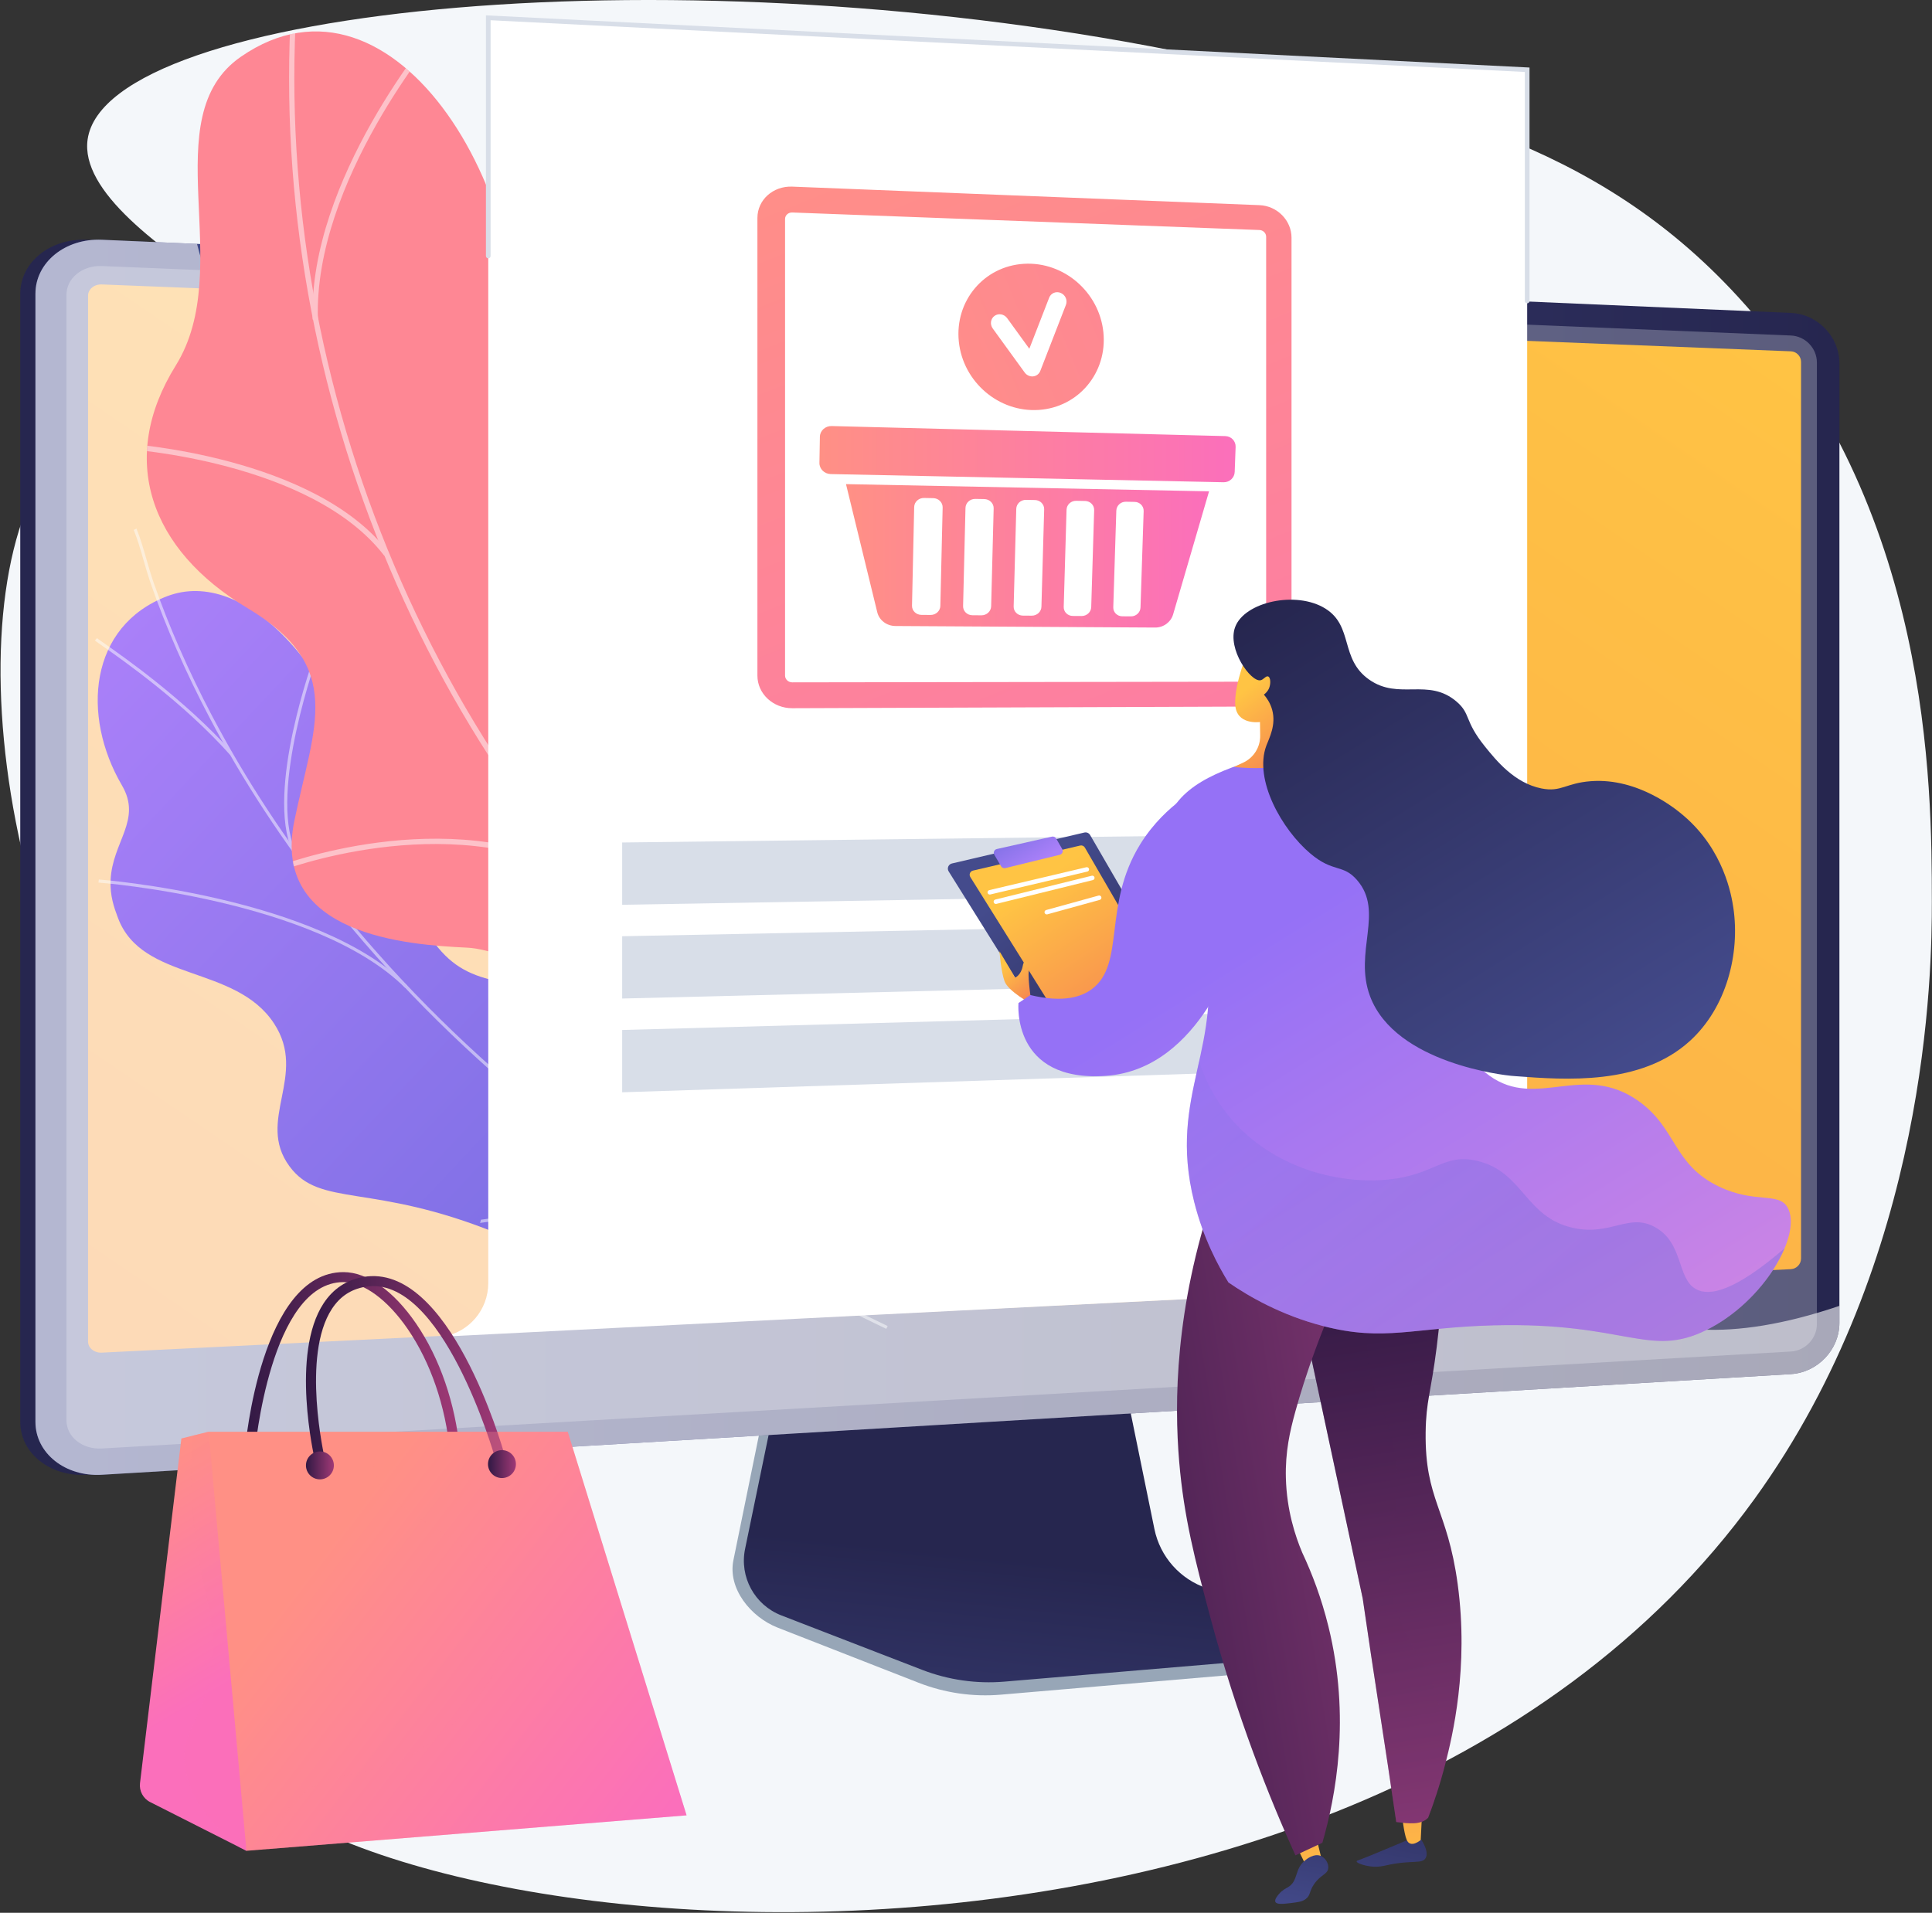
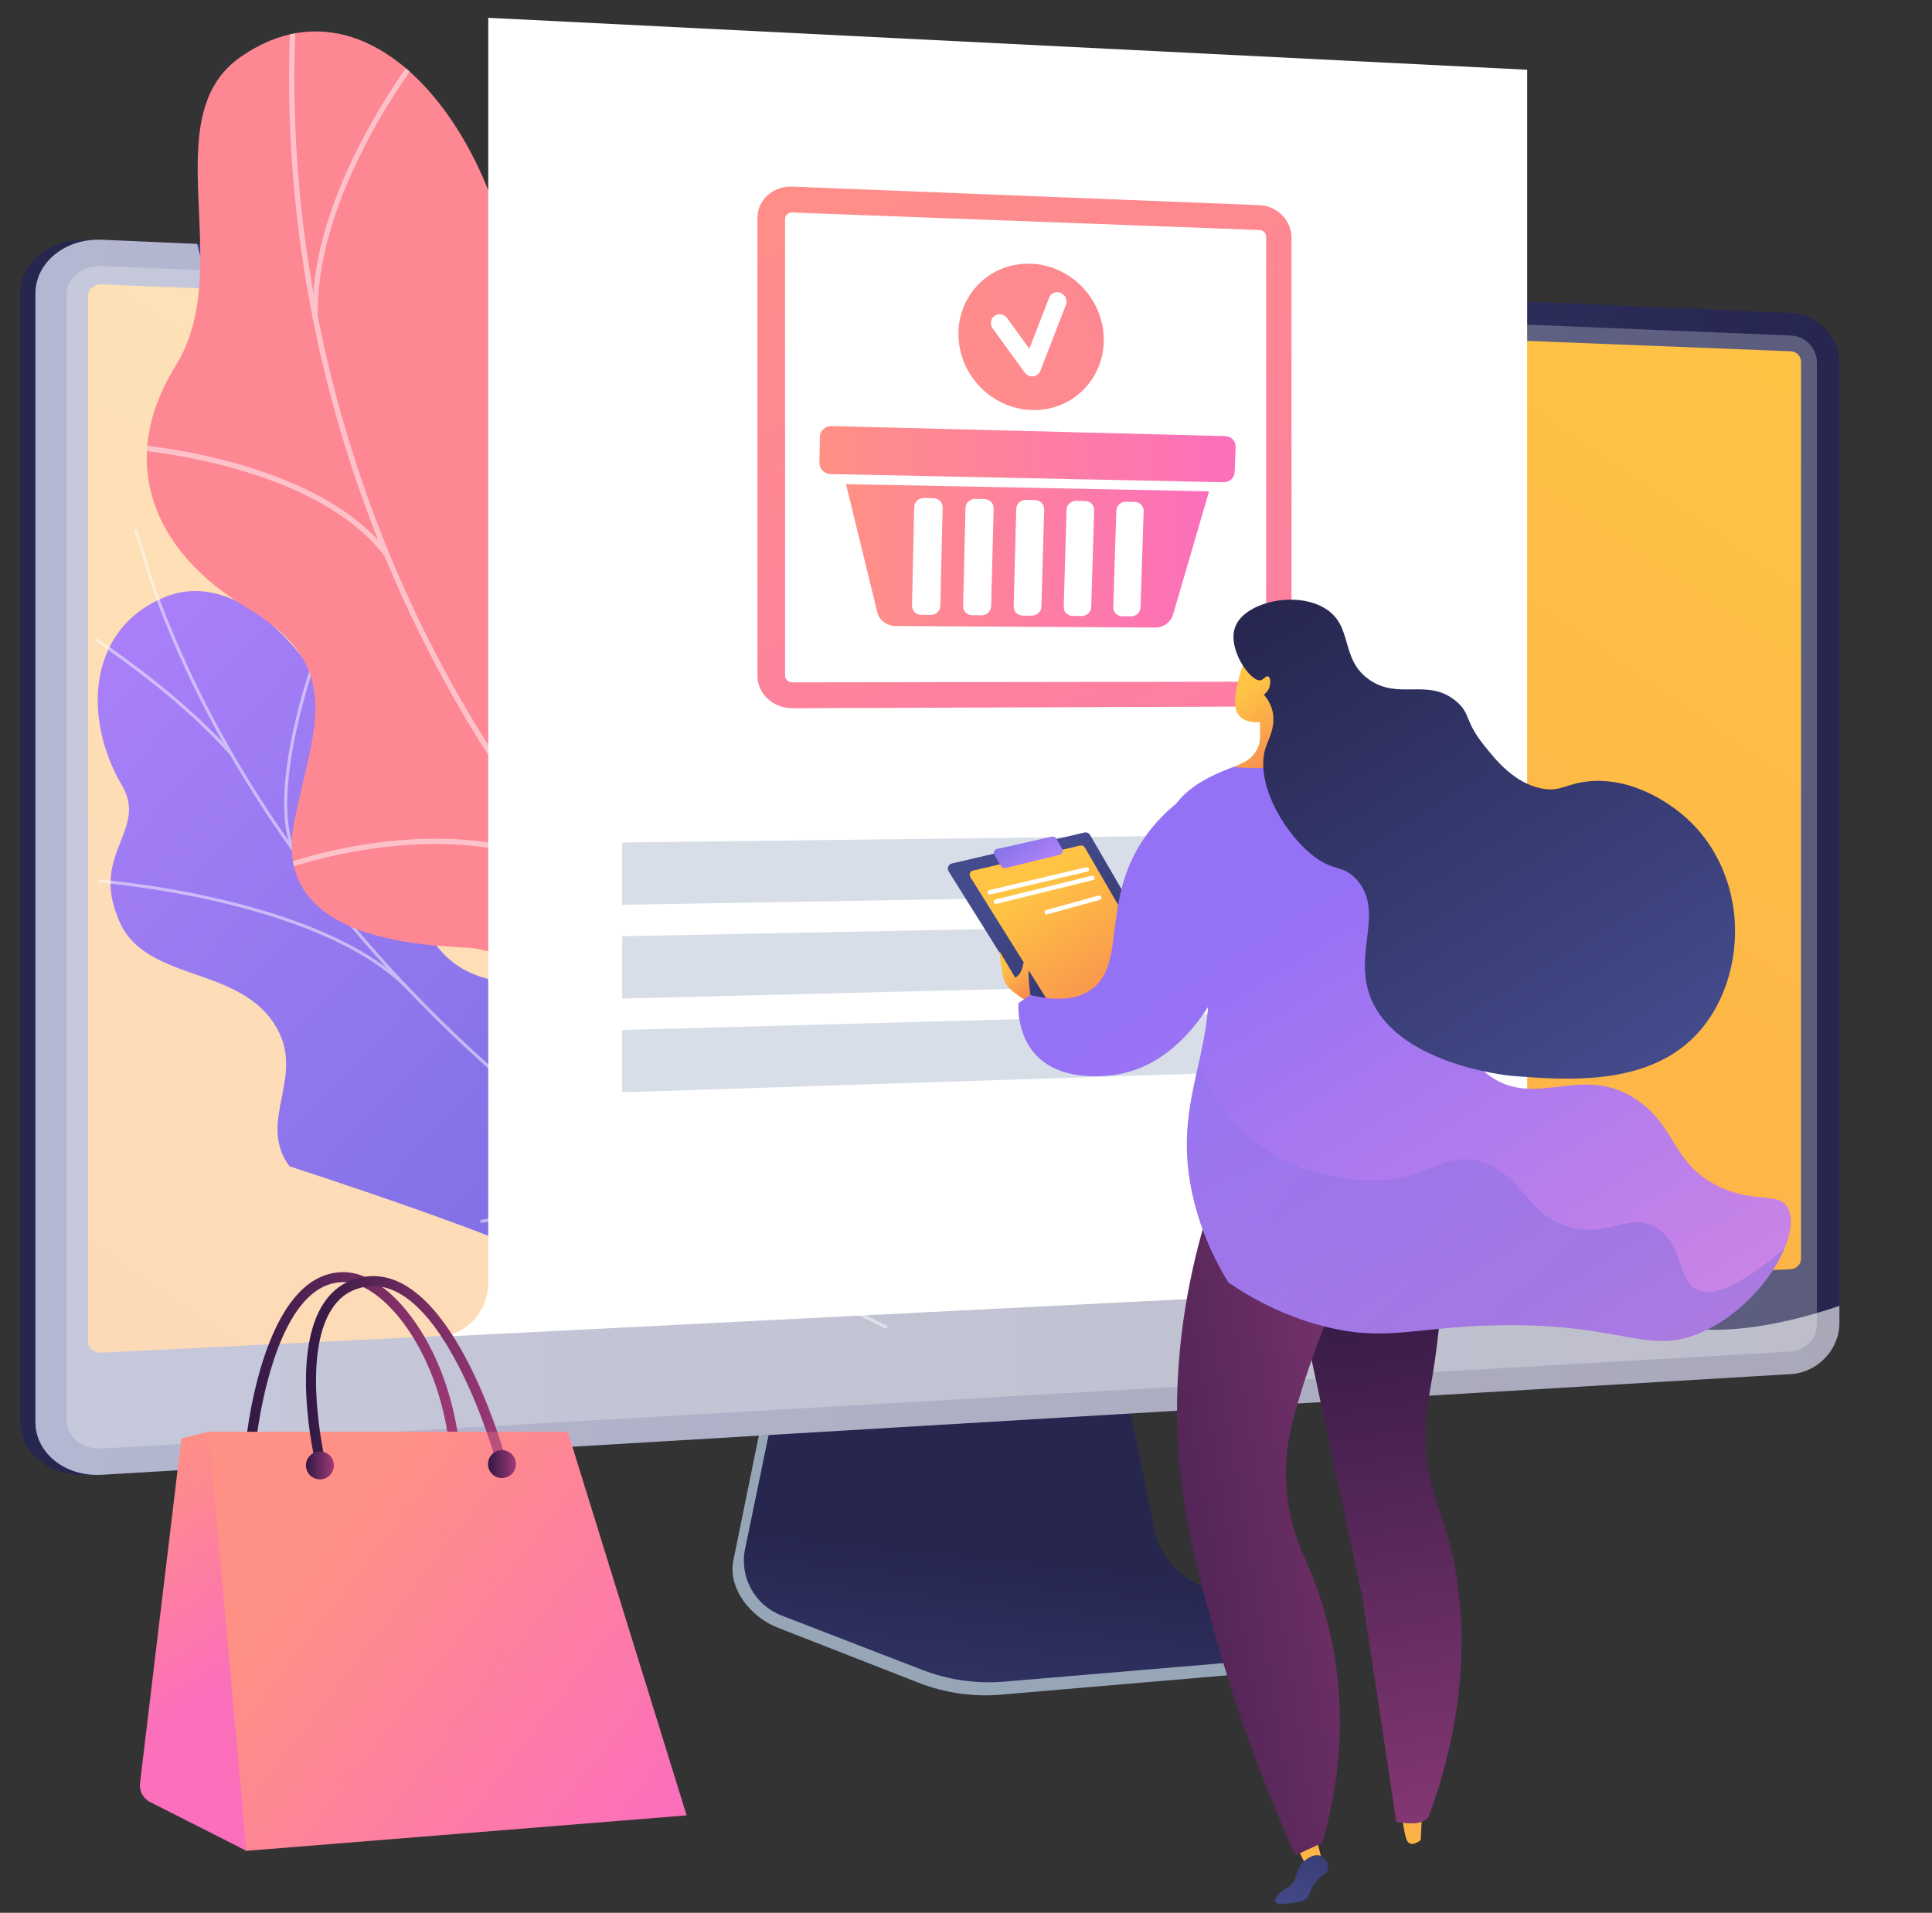
<svg xmlns="http://www.w3.org/2000/svg" width="2781" height="2754" viewBox="0 0 2781 2754" fill="none">
  <rect x="0" y="0" width="2781" height="2754" fill="#333333" stroke="none" />
-   <path d="M126.148 200.6C104.725 348.952 575.453 528.775 543.759 601.767C519.571 657.47 268.495 523.019 118.373 623.575C-69.18 749.203 -34.928 1324.05 239.283 1681.22C321.747 1788.63 390.651 1830.42 421.17 1951.9C486.699 2212.75 256.395 2367.91 300.221 2496.92C404.298 2803.29 1930.68 2980.7 2525.5 2158.16C2776.24 1811.43 2780.9 1397.94 2780.78 1297.82C2780.6 1131.42 2780.14 730.245 2501.28 426.804C2296.08 203.52 2045.06 147.324 1723.87 80.132C985.883 -74.256 153.674 9.981 126.148 200.6Z" fill="#F4F7FA" />
  <path d="M1733.08 2303.99C1694.14 2291.07 1665.04 2258.03 1656.83 2217.41L1600.16 1936.92L1115.36 1954.13L1055.7 2246.34C1047.34 2287.27 1080.79 2328.32 1119.32 2343.4L1322.14 2422.75C1359.87 2437.51 1400.42 2443.39 1440.72 2439.95L1869.37 2403.28C1881.9 2402.2 1891.95 2392.35 1893.41 2379.72C1894.87 2367.08 1903.65 2352.89 1891.7 2348.93L1733.08 2303.99Z" fill="#97A6B7" />
  <path d="M1737.88 2286.93C1698.98 2274.18 1669.9 2241.55 1661.7 2201.44L1605.09 1924.47L1132.11 1941.49L1072.51 2230.03C1064.16 2270.44 1086.24 2310.96 1124.73 2325.84L1327.35 2404.2C1365.04 2418.78 1405.55 2424.58 1445.81 2421.18L1874.03 2384.97C1886.55 2383.91 1896.59 2374.19 1898.05 2361.71C1899.5 2349.23 1891.97 2337.45 1880.04 2333.54L1737.88 2286.93Z" fill="url(#paint0_linear_952_1186)" />
  <path d="M124.747 2123.35C72.174 2126.48 29.164 2092.38 29.164 2047.3V422.803C29.164 377.731 72.174 342.925 124.747 345.203L2556.03 450.547C2594.63 452.219 2625.88 484.761 2625.88 523.094V1904.72C2625.88 1943.05 2594.63 1976.1 2556.03 1978.41L124.747 2123.35Z" fill="url(#paint1_linear_952_1186)" />
  <path d="M146.598 2123.35C94.025 2126.48 51.016 2092.38 51.016 2047.3V422.803C51.016 377.731 94.025 342.925 146.598 345.203L2577.88 450.547C2616.48 452.219 2647.73 484.761 2647.73 523.094V1904.72C2647.73 1943.05 2616.48 1976.1 2577.88 1978.41L146.598 2123.35Z" fill="url(#paint2_linear_952_1186)" />
  <path opacity="0.3" d="M2577.88 483.064L146.598 383.045C118.492 381.889 95.641 400.46 95.641 424.527V1687.96V2044.85C95.641 2068.92 118.492 2087.12 146.598 2085.5L2577.88 1945.89C2598.57 1944.7 2615.3 1927.07 2615.3 1906.5V1590.67V521.843C2615.3 501.276 2598.57 483.915 2577.88 483.064Z" fill="#D8DEE8" />
  <path d="M146.597 1947.5C135.655 1948.04 126.744 1940.86 126.744 1931.5V425.728C126.744 416.367 135.656 409.102 146.597 409.536L2577.88 505.826C2585.95 506.146 2592.51 512.937 2592.51 520.963V1812.03C2592.51 1820.06 2585.95 1826.91 2577.88 1827.31L146.597 1947.5Z" fill="url(#paint3_linear_952_1186)" />
  <path opacity="0.6" d="M2324.06 1877.85C2119.52 1751.33 2262.39 1391.58 2032.68 1210.83C1801.09 1028.6 1475.22 1252.11 1313 1063.39C1192.21 922.867 1333.55 753.196 1218.21 621.045C1037.34 413.804 574.338 698.829 361.617 494.662C331.415 465.674 300.937 421.697 283.591 351.139L146.598 345.203C94.025 342.925 51.016 377.731 51.016 422.803V2047.3C51.016 2092.38 94.025 2126.48 146.598 2123.35L2577.88 1978.41C2616.48 1976.11 2647.73 1943.05 2647.73 1904.72V1880.16C2486.29 1934.94 2387.6 1917.16 2324.06 1877.85Z" fill="white" />
-   <path d="M1156.97 1832.66C1204.16 1811.54 1250.24 1787.97 1295.35 1762.66C1265.18 1727.94 1220.57 1693.55 1160.77 1702.27C1083 1713.62 1039.89 1627.63 1008.73 1523.24C977.57 1418.85 803.74 1429.26 742.352 1418.1C654.709 1402.17 621.085 1388.92 555.493 1212.09C492.43 956.254 351.185 816.071 240.476 858.446C128.303 901.382 116.724 1030.21 175.56 1130.82C204.829 1180.87 161.548 1211.87 159.214 1267.3C158.269 1289.76 163.963 1306.12 169.92 1321.89C204.673 1413.83 338.729 1388.74 394.387 1473.46C443.675 1548.49 367.848 1612.78 416.664 1679.17C460.885 1739.32 534.573 1702.15 715.791 1775.78C732.911 1782.74 751.462 1803.34 799.844 1814.51C856.789 1827.64 951.27 1839.52 1003.78 1878.79C1054.41 1861.34 1105.16 1842.97 1156.97 1832.66Z" fill="url(#paint4_linear_952_1186)" />
+   <path d="M1156.97 1832.66C1204.16 1811.54 1250.24 1787.97 1295.35 1762.66C1265.18 1727.94 1220.57 1693.55 1160.77 1702.27C1083 1713.62 1039.89 1627.63 1008.73 1523.24C977.57 1418.85 803.74 1429.26 742.352 1418.1C654.709 1402.17 621.085 1388.92 555.493 1212.09C492.43 956.254 351.185 816.071 240.476 858.446C128.303 901.382 116.724 1030.21 175.56 1130.82C204.829 1180.87 161.548 1211.87 159.214 1267.3C158.269 1289.76 163.963 1306.12 169.92 1321.89C204.673 1413.83 338.729 1388.74 394.387 1473.46C443.675 1548.49 367.848 1612.78 416.664 1679.17C732.911 1782.74 751.462 1803.34 799.844 1814.51C856.789 1827.64 951.27 1839.52 1003.78 1878.79C1054.41 1861.34 1105.16 1842.97 1156.97 1832.66Z" fill="url(#paint4_linear_952_1186)" />
  <g opacity="0.5">
    <path d="M1277.72 1909.22L1275.74 1913.27C1253.23 1902.55 1230.68 1891.43 1208.71 1880.24C1046.06 1797.33 897.73 1701.07 767.854 1594.14C657.808 1503.53 559.438 1404 475.476 1298.32C407.954 1213.34 349.342 1123.94 301.268 1032.59C267.475 968.378 239.196 903.877 217.224 840.88C213.393 829.902 210.081 818.412 206.877 807.299C202.609 792.494 198.196 777.183 192.52 762.97L196.475 761.043C202.229 775.451 206.672 790.864 210.97 805.77C214.157 816.828 217.454 828.261 221.245 839.127C243.147 901.927 271.341 966.236 305.04 1030.27C352.993 1121.39 411.468 1210.58 478.833 1295.37C562.622 1400.82 660.796 1500.15 770.63 1590.59C900.286 1697.34 1048.38 1793.44 1210.78 1876.22C1232.72 1887.41 1255.24 1898.51 1277.72 1909.22Z" fill="#FCFDFE" />
    <path d="M586.364 1419.16L583.313 1422.47C455.467 1295.08 144.84 1270.93 141.717 1270.7L142.291 1266.27C145.43 1266.5 457.495 1290.76 586.364 1419.16Z" fill="#FCFDFE" />
    <path d="M976.126 1740.75L973.442 1744.38C876.141 1669.08 868.396 1419.82 868.328 1417.31L872.593 1416.9C872.659 1419.39 880.345 1666.63 976.126 1740.75Z" fill="#FCFDFE" />
    <path d="M1035.2 1778.25L1033.14 1782.27C961.525 1746.18 842.787 1738.15 698.807 1759.66C691.567 1760.74 691.567 1760.74 690.852 1760.39L692.863 1756.35L691.858 1758.37L692.085 1756.16C692.571 1756.14 695.304 1755.74 698.474 1755.26C843.275 1733.63 962.86 1741.8 1035.2 1778.25Z" fill="#FCFDFE" />
    <path d="M1236.95 1889.02L1233.91 1892.33C1170.76 1829.95 1186.1 1691.07 1186.27 1689.68L1190.5 1689.93C1190.34 1691.3 1175.25 1828.06 1236.95 1889.02Z" fill="#FCFDFE" />
    <path d="M334.233 1083.52L331.02 1086.65C263.999 1011.44 175.787 949.771 146.8 929.507C139.783 924.601 137.319 922.866 136.572 922.099L139.666 918.84C140.244 919.417 144.256 922.221 149.335 925.771C178.414 946.101 266.906 1007.97 334.233 1083.52Z" fill="#FCFDFE" />
    <path d="M424.737 1223.82L420.84 1225.88C381.985 1137.81 451.129 947.969 454.091 939.93L458.06 941.281C457.343 943.231 386.608 1137.39 424.737 1223.82Z" fill="#FCFDFE" />
  </g>
  <path d="M1411.12 1567.75C1402.04 1580.45 1340.36 1526.42 1228.9 1517.48C1201.05 1515.25 1050.02 1492.53 991.934 1591.6C980.659 1610.83 969.382 1630.06 958.108 1649.28C904.964 1642.39 856.153 1626.04 871.384 1557.45C895.037 1450.94 740.895 1367.65 672.208 1364.41C587.195 1360.39 389.654 1346.88 423.708 1181.76C452.057 1044.3 497.622 959.977 356.433 875.673C215.242 791.367 169.43 660.476 252.989 526.285C340.923 385.07 220.482 168.838 346.955 81.538C567.332 -70.574 786.441 285.663 742.614 587.595C698.788 889.526 864.257 789.525 987.167 844.874C998.285 850.659 1015.08 860.484 1032.7 875.843C1141.16 970.405 1092.86 1110.84 1144.23 1257.64C1214.3 1457.84 1426.43 1546.36 1411.12 1567.75Z" fill="#FE8794" />
  <mask id="mask0_952_1186" style="mask-type:luminance" maskUnits="userSpaceOnUse" x="211" y="45" width="963" height="1612">
    <path d="M1173.03 1339.87L998.918 1656.69C946.082 1652.42 854.37 1634.07 871.383 1557.46C895.035 1450.94 740.893 1367.65 672.206 1364.41C587.193 1360.39 389.652 1346.88 423.705 1181.76C452.054 1044.3 497.62 959.98 356.429 875.675C215.239 791.369 169.428 660.477 252.987 526.287C340.92 385.073 220.479 168.84 346.954 81.541C567.33 -70.573 786.438 285.665 742.612 587.596C698.786 889.527 864.254 789.528 987.166 844.876C1154.97 920.439 995.455 1133.31 1026.45 1227.69C1050.75 1301.67 1124.71 1328.87 1173.03 1339.87Z" fill="white" />
  </mask>
  <g mask="url(#mask0_952_1186)">
    <g opacity="0.5">
      <path d="M1043.61 1463.8L1038.65 1469.86C623.124 1123.41 385.779 563.488 419.235 8.602L426.767 8.656C393.453 561.205 629.814 1118.78 1043.61 1463.8Z" fill="#FCFDFE" />
      <path d="M834.017 1254.21L830.274 1261.09C642.025 1162.02 403.191 1254.04 400.8 1254.98L398.422 1247.82C400.843 1246.86 642.799 1153.58 834.017 1254.21Z" fill="#FCFDFE" />
      <path d="M968.992 1397.84L962.585 1402.26C846.405 1218.7 1020.8 842.032 1022.57 838.248L1029.35 841.256C1027.59 844.999 855.021 1217.77 968.992 1397.84Z" fill="#FCFDFE" />
      <path d="M559.213 795.242L553.171 800.186C448.705 663.816 183.168 646.541 180.498 646.381L181.341 638.699C184.045 638.859 452.818 656.353 559.213 795.242Z" fill="#FCFDFE" />
      <path d="M457.581 459.433L450.037 460.101C443.693 258.218 623.684 45.426 625.508 43.299L631.077 48.176C629.274 50.274 451.333 260.695 457.581 459.433Z" fill="#FCFDFE" />
    </g>
  </g>
  <path d="M2198.28 1763.86V100.42L702.824 25.633V1847.48C702.824 1885.71 675.121 1918.31 637.391 1924.47L2117.93 1849.69C2163.14 1846.71 2198.28 1809.17 2198.28 1763.86Z" fill="white" />
  <path d="M1812.98 331.179C1818.26 331.377 1822.55 335.731 1822.55 340.884V972.112C1822.55 977.265 1818.26 981.464 1812.98 981.472L1140.41 982.437C1134.7 982.445 1130.05 978.085 1130.05 972.718V315.285C1130.05 309.917 1134.7 305.725 1140.41 305.94L1812.98 331.179ZM1812.98 295.381L1140.41 268.699C1112.74 267.601 1090.25 287.79 1090.25 313.814V972.753C1090.25 998.776 1112.74 1019.78 1140.41 1019.68L1812.98 1017.27C1838.47 1017.18 1859.07 996.954 1859.07 972.08V342.235C1859.07 317.36 1838.47 296.392 1812.98 295.381Z" fill="url(#paint5_linear_952_1186)" />
  <path d="M1761.36 694.329L1195.88 682.564C1186.69 682.373 1179.36 675.162 1179.52 666.454L1180.18 628.816C1180.33 620.082 1187.93 613.189 1197.13 613.424L1763.78 627.887C1772.28 628.104 1778.91 635.071 1778.6 643.445L1777.27 679.533C1776.96 687.883 1769.84 694.506 1761.36 694.329Z" fill="url(#paint6_linear_952_1186)" />
  <path d="M1217.76 697.037L1262.77 881.496C1265.6 893.077 1276.41 901.244 1288.98 901.319L1662.8 903.531C1674.72 903.602 1685.36 895.795 1688.63 884.59L1740.36 707.409L1217.76 697.037ZM1353.58 872.393C1353.41 879.629 1347.11 885.45 1339.49 885.396L1326.33 885.303C1318.7 885.249 1312.62 879.325 1312.78 872.069L1315.91 729.979C1316.07 722.652 1322.44 716.826 1330.12 716.969L1343.34 717.215C1351 717.358 1357.06 723.399 1356.89 730.705L1353.58 872.393ZM1426.7 872.974C1426.51 880.174 1420.25 885.965 1412.71 885.912L1399.69 885.82C1392.13 885.767 1386.14 879.873 1386.31 872.653L1389.76 731.287C1389.94 723.997 1396.25 718.2 1403.85 718.342L1416.94 718.586C1424.52 718.727 1430.51 724.737 1430.32 732.006L1426.7 872.974ZM1499.08 873.549C1498.88 880.712 1492.67 886.475 1485.21 886.422L1472.31 886.331C1464.83 886.278 1458.91 880.415 1459.1 873.231L1462.86 732.582C1463.06 725.33 1469.32 719.561 1476.84 719.702L1489.8 719.943C1497.3 720.083 1503.22 726.061 1503.02 733.293L1499.08 873.549ZM1570.74 874.117C1570.52 881.245 1564.36 886.978 1556.97 886.926L1544.21 886.836C1536.8 886.784 1530.95 880.95 1531.16 873.802L1535.23 733.863C1535.44 726.647 1541.66 720.908 1549.1 721.047L1561.93 721.286C1569.36 721.424 1575.2 727.372 1574.98 734.567L1570.74 874.117ZM1641.69 874.681C1641.46 881.773 1635.34 887.478 1628.02 887.427L1615.39 887.338C1608.05 887.286 1602.28 881.482 1602.5 874.37L1606.87 735.134C1607.1 727.955 1613.27 722.244 1620.64 722.381L1633.34 722.618C1640.69 722.755 1646.46 728.672 1646.23 735.831L1641.69 874.681Z" fill="url(#paint7_linear_952_1186)" />
  <path d="M1473.74 379.832C1416.15 383.346 1374.18 433.443 1380.16 491.716C1386.14 549.989 1437.78 594.079 1495.33 590.206C1552.67 586.346 1594.2 536.277 1588.26 478.363C1582.32 420.448 1531.12 376.33 1473.74 379.832ZM1534.35 438.906L1497.43 534.072C1495.74 538.429 1491.8 541.428 1487.13 541.901C1486.98 541.916 1486.83 541.929 1486.68 541.939C1482.17 542.236 1477.73 540.123 1474.99 536.349L1429 472.949C1424.69 467.008 1425.85 458.87 1431.59 454.774C1437.32 450.681 1445.46 452.176 1449.76 458.114L1481.66 502.123L1510.24 428.541C1512.8 421.937 1520.28 418.908 1526.94 421.772C1533.59 424.637 1536.91 432.306 1534.35 438.906Z" fill="url(#paint8_linear_952_1186)" />
  <path d="M2033.14 1283.21L895.568 1302.69V1212.99L2033.14 1199.31V1283.21Z" fill="#D8DEE8" />
  <path d="M2033.14 1409.47L895.568 1437.67V1347.98L2033.14 1325.57V1409.47Z" fill="#D8DEE8" />
  <path d="M2033.14 1535.73L895.568 1572.65V1482.96L2033.14 1451.83V1535.73Z" fill="#D8DEE8" />
-   <path d="M2198.28 436.734C2196.43 436.734 2194.92 435.232 2194.92 433.376V103.614L706.183 29.162V368.578C706.183 370.435 704.679 371.936 702.825 371.936C700.97 371.936 699.467 370.434 699.467 368.578V22.102L702.993 22.279L2201.64 97.225V433.376C2201.64 435.232 2200.14 436.734 2198.28 436.734Z" fill="#D8DEE8" />
  <path d="M654.825 2096.95C651.161 2096.95 648.031 2094.17 647.676 2090.45C641.381 2024.39 619.843 1961.63 587.031 1913.72C557.964 1871.27 523.359 1845.95 494.446 1845.95C494.413 1845.95 494.383 1845.95 494.35 1845.95C389.039 1846.15 367.01 2087.94 366.8 2090.38C366.459 2094.34 362.993 2097.26 359.021 2096.93C355.065 2096.58 352.134 2093.1 352.474 2089.15C353.376 2078.64 375.924 1831.8 494.323 1831.57C494.365 1831.57 494.408 1831.57 494.45 1831.57C528.612 1831.57 566.673 1858.54 598.898 1905.59C633.062 1955.48 655.471 2020.64 661.993 2089.08C662.369 2093.03 659.471 2096.54 655.518 2096.92C655.284 2096.94 655.053 2096.95 654.825 2096.95Z" fill="url(#paint9_linear_952_1186)" />
  <path d="M216.096 2594.57L354.726 2664.75L438.722 2407L300.32 2061.44L261.075 2071.06L201.528 2567.34C200.181 2578.58 206.002 2589.46 216.096 2594.57Z" fill="url(#paint10_linear_952_1186)" />
  <path opacity="0.52" d="M438.724 2407L300.322 2061.44L277.174 2067.11C273.964 2113.25 275.375 2151.22 277.555 2178.87C286.833 2296.52 317.646 2329.26 302.719 2411.34C290.308 2479.58 263.203 2488.85 265.572 2534.76C268.153 2584.77 303.031 2626.64 344.499 2659.57L354.728 2664.75L438.724 2407Z" fill="url(#paint11_linear_952_1186)" />
  <path d="M300.32 2061.44L817.218 2061.44L988.287 2613.7L354.726 2664.75L300.32 2061.44Z" fill="url(#paint12_linear_952_1186)" />
  <path d="M460.449 2108.77C457.186 2108.77 454.233 2106.53 453.455 2103.22C451.986 2096.96 418.025 1948.98 465.911 1876.35C479.636 1855.54 498.811 1842.83 522.902 1838.58C646.689 1816.77 722.902 2082.64 726.086 2093.97C727.159 2097.79 724.932 2101.76 721.11 2102.83C717.283 2103.91 713.317 2101.68 712.243 2097.86C711.497 2095.21 636.475 1833.13 525.4 1852.74C505.072 1856.33 489.54 1866.64 477.916 1884.27C433.404 1951.78 467.11 2098.46 467.456 2099.94C468.363 2103.8 465.963 2107.67 462.098 2108.58C461.545 2108.71 460.992 2108.77 460.449 2108.77Z" fill="url(#paint13_linear_952_1186)" />
  <g opacity="0.3">
    <path d="M817.218 2061.44H560.789C548.142 2074.3 539.167 2089.13 538.309 2105.76C534.279 2183.89 713.909 2209.56 731.233 2316.66C743.73 2393.91 666.834 2483.05 598.223 2522.76C525.936 2564.6 476.956 2543.41 428.066 2589.87C406.585 2610.28 393.504 2635.8 385.725 2662.25L988.286 2613.7L817.218 2061.44Z" fill="url(#paint14_linear_952_1186)" />
  </g>
  <path d="M460.499 2129.95C471.596 2129.95 480.592 2120.95 480.592 2109.86C480.592 2098.76 471.596 2089.76 460.499 2089.76C449.402 2089.76 440.406 2098.76 440.406 2109.86C440.406 2120.95 449.402 2129.95 460.499 2129.95Z" fill="url(#paint15_linear_952_1186)" />
  <path d="M722.538 2128.08C733.635 2128.08 742.631 2119.09 742.631 2107.99C742.631 2096.89 733.635 2087.9 722.538 2087.9C711.441 2087.9 702.445 2096.89 702.445 2107.99C702.445 2119.09 711.441 2128.08 722.538 2128.08Z" fill="url(#paint16_linear_952_1186)" />
-   <path d="M2045.77 2648.47C2055.57 2664.1 2054.04 2671.42 2052.36 2674.75C2047.42 2684.5 2032.32 2677.36 1995.73 2685.62C1991.44 2686.59 1983.26 2688.57 1972.65 2687.22C1963.57 2686.06 1952.62 2682.43 1952.82 2680.01C1952.89 2679.13 1954.43 2678.62 1955.02 2678.43C1965.07 2675.16 2027.37 2648.68 2027.37 2648.68L2045.77 2648.47Z" fill="url(#paint17_linear_952_1186)" />
  <path d="M2046.92 2611.73L2045.03 2649.17C2045.03 2649.17 2030.37 2662.01 2024.8 2648.86C2020.79 2639.41 2018.12 2613.08 2018.12 2613.08L2046.92 2611.73Z" fill="url(#paint18_linear_952_1186)" />
  <path d="M1862.01 2649.5L1881.98 2690.28L1904.17 2684.33L1894.83 2645.6L1862.01 2649.5Z" fill="url(#paint19_linear_952_1186)" />
  <path d="M1891.45 2712.91C1901.02 2698.8 1910.89 2698.96 1911.93 2689.84C1912.75 2682.68 1907.56 2674.54 1900.75 2671.96C1891.18 2668.33 1880.92 2676.63 1878.6 2678.51C1862.85 2691.26 1869.25 2707.96 1854.1 2717.07C1851.05 2718.91 1846.13 2721.03 1841.3 2726.61C1839.25 2728.98 1834.17 2734.85 1835.87 2738.35C1837.83 2742.39 1847.86 2741.2 1857.4 2740.06C1868.84 2738.7 1874.57 2738.02 1879.72 2734C1886.86 2728.44 1884.06 2723.79 1891.45 2712.91Z" fill="url(#paint20_linear_952_1186)" />
  <path d="M2075.61 1718.04C2080.39 1804.15 2075.76 1878.57 2068.04 1939.66C2059.73 2005.36 2052.7 2017.18 2052.14 2062.19C2050.93 2160.13 2083.39 2171.44 2098.25 2280.79C2114.65 2401.54 2090.39 2500.6 2080.76 2538.42C2072.35 2571.48 2062.9 2598.4 2055.67 2617.15C2045.35 2627.77 2028.04 2625.45 2009.81 2623.29C1994.09 2513.84 1977.28 2411.01 1961.56 2301.56C1926.54 2137.84 1891.53 1974.14 1856.52 1810.43C1929.55 1779.63 2002.58 1748.84 2075.61 1718.04Z" fill="url(#paint21_linear_952_1186)" />
  <path opacity="0.3" d="M2009.81 2623.29C1994.09 2513.84 1977.28 2411.01 1961.56 2301.55C1926.54 2137.84 1891.53 1974.14 1856.52 1810.43C1929.55 1779.63 2002.58 1748.84 2075.61 1718.04C2075.92 1723.74 2076.09 1729.25 2076.33 1734.86C1978.59 1835.04 1963.99 1909.21 1969.11 1958.54C1975.33 2018.37 2010.57 2045.37 2011.37 2132.8C2011.94 2195.32 1994.17 2207.81 1998.82 2263.88C2004.82 2336.08 2039.17 2374.11 2057.72 2414.58C2075.65 2453.7 2085.58 2510.38 2064.13 2593.96C2061.13 2602.65 2058.25 2610.45 2055.66 2617.15C2045.35 2627.76 2028.04 2625.46 2009.81 2623.29Z" fill="url(#paint22_linear_952_1186)" />
  <path d="M1949.57 1811.82C1902.1 1909.58 1877.53 1985.47 1864.64 2032.14C1856.78 2060.61 1849.97 2090.15 1850.95 2128.07C1852.16 2174.53 1864.5 2211.76 1874.49 2235.43C1888.68 2265.63 1902.17 2301.11 1912.16 2341.63C1944.53 2473.04 1922.57 2587.07 1903.49 2653.18C1890.56 2659.22 1877.62 2665.27 1864.69 2671.32C1827.47 2589.29 1780.52 2472.44 1741.68 2326.76C1720.47 2247.19 1704.13 2184.77 1697.36 2104.31C1690.21 2019.46 1691.16 1884.22 1747.3 1718.07C1814.72 1749.32 1882.14 1780.57 1949.57 1811.82Z" fill="url(#paint23_linear_952_1186)" />
  <path d="M1857.84 1079.75C1774.2 1101.35 1710.87 1121.87 1685.72 1168.69C1659.15 1218.15 1710.51 1249.46 1732.21 1351.35C1765.44 1507.32 1679.68 1573.73 1718.92 1730.3C1732.14 1783.06 1753.75 1822.92 1768.31 1846.46C1797.57 1866.55 1843.68 1893.45 1904.51 1909.23C1993.03 1932.2 2034.02 1911.18 2150.31 1908.2C2340.52 1903.33 2373.42 1955.89 2456.15 1915.03C2539.77 1873.74 2594.69 1776.35 2573.09 1738.47C2560.15 1715.78 2526.73 1733.38 2474.66 1708.53C2407.54 1676.5 2414.07 1624.65 2358.51 1585.24C2278.69 1528.64 2212.18 1598 2143.84 1548.69C2074.71 1498.81 2055.87 1365.13 2076.68 1282.9C2090.28 1229.19 2085.9 1172.37 2094.76 1117.68C2095.5 1113.13 2095.78 1105.96 2092.34 1098.14C2079.21 1068.22 2022.36 1066.97 1979.43 1066.44C1913.94 1065.61 1864.71 1077.97 1857.84 1079.75Z" fill="url(#paint24_linear_952_1186)" />
  <path opacity="0.3" d="M2441.26 1856.07C2413.6 1840.78 2423.69 1790.08 2382.69 1767.02C2344.64 1745.61 2319.18 1779.84 2264.73 1767.97C2194.89 1752.73 2193.02 1686.86 2126.01 1671.34C2077.83 1660.18 2066.16 1691.32 1998.56 1698.22C1931.09 1705.12 1840.18 1684.57 1778.14 1617.58C1751.78 1589.12 1735.77 1557.74 1726.03 1528.32C1712.8 1588.2 1697.85 1646.26 1718.91 1730.3C1732.13 1783.06 1753.75 1822.92 1768.3 1846.46C1797.57 1866.55 1843.68 1893.45 1904.51 1909.23C1993.03 1932.2 2034.01 1911.18 2150.31 1908.21C2340.52 1903.33 2373.42 1955.89 2456.15 1915.03C2509.59 1888.65 2551.18 1839.38 2568.7 1797.34C2498.39 1857.97 2461.33 1867.17 2441.26 1856.07Z" fill="url(#paint25_linear_952_1186)" />
  <path d="M1796.66 936.982C1796.66 936.982 1776.92 982.809 1778 1013.73C1779.08 1044.64 1813.65 1039.52 1813.65 1039.52L1813.95 1059.06C1814.21 1075.74 1804.64 1091 1789.51 1098.03L1776.21 1104.22C1776.21 1104.22 1867.31 1115.96 1913.33 1077.38L1899.13 1077.17C1879.02 1076.87 1861.91 1062.44 1858.22 1042.67L1856.68 1034.42C1856.68 1034.42 1864.25 937.142 1796.66 936.982Z" fill="url(#paint26_linear_952_1186)" />
  <path d="M1705.38 1437.22L1569.17 1202.27C1567.49 1199.37 1564.11 1197.91 1560.85 1198.67L1370.28 1243.2C1365.19 1244.39 1362.78 1250.23 1365.55 1254.66L1523.61 1507.39C1525.51 1510.44 1529.28 1511.74 1532.65 1510.52L1700.14 1450.03L1705.38 1437.22Z" fill="url(#paint27_linear_952_1186)" />
  <path d="M1671.87 1410.55L1561.59 1220.31C1560.23 1217.96 1557.49 1216.78 1554.85 1217.4L1400.54 1253.46C1396.42 1254.42 1394.47 1259.15 1396.72 1262.74L1524.69 1467.37C1526.23 1469.84 1529.29 1470.89 1532.02 1469.9L1667.63 1420.93L1671.87 1410.55Z" fill="url(#paint28_linear_952_1186)" />
  <path d="M1529.04 1222.5L1520.28 1207.24C1519.06 1205.12 1516.61 1204.04 1514.22 1204.57L1434.85 1222.42C1431.17 1223.25 1429.36 1227.43 1431.27 1230.69L1441.01 1247.28C1442.25 1249.4 1444.75 1250.46 1447.14 1249.87L1525.53 1230.69C1529.13 1229.81 1530.89 1225.71 1529.04 1222.5Z" fill="url(#paint29_linear_952_1186)" />
  <path d="M1425.08 1287.92C1425.21 1287.9 1425.32 1287.88 1425.45 1287.85L1565.18 1254.87C1566.91 1254.47 1567.98 1252.73 1567.57 1251.01C1567.16 1249.27 1565.37 1248.23 1563.7 1248.62L1423.97 1281.59C1422.24 1282 1421.17 1283.74 1421.57 1285.46C1421.96 1287.07 1423.48 1288.11 1425.08 1287.92Z" fill="white" />
  <path d="M1433.84 1301.46C1433.97 1301.44 1434.11 1301.41 1434.24 1301.39L1573.11 1267.11C1574.84 1266.69 1575.89 1264.94 1575.47 1263.21C1575.05 1261.49 1573.32 1260.44 1571.57 1260.86L1432.7 1295.14C1430.97 1295.56 1429.92 1297.3 1430.35 1299.04C1430.74 1300.62 1432.26 1301.65 1433.84 1301.46Z" fill="white" />
  <path d="M1507.1 1316.53C1507.26 1316.51 1507.42 1316.48 1507.58 1316.44L1583.08 1295.6C1584.8 1295.13 1585.8 1293.36 1585.33 1291.64C1584.86 1289.94 1583.06 1288.93 1581.37 1289.4L1505.87 1310.24C1504.15 1310.71 1503.15 1312.48 1503.62 1314.2C1504.05 1315.74 1505.55 1316.71 1507.1 1316.53Z" fill="white" />
  <path d="M1484.92 1445.54C1484.92 1445.54 1451.22 1427.43 1445.97 1412.72C1440.72 1398.02 1438.68 1369.53 1438.68 1369.53L1461.2 1407.61C1461.2 1407.61 1469.8 1404.14 1472.24 1390.56C1474.68 1376.98 1482.4 1388.38 1480.83 1398.61C1479.26 1408.84 1484.92 1445.54 1484.92 1445.54Z" fill="url(#paint30_linear_952_1186)" />
  <path d="M1699.22 1152.24C1683.65 1164.1 1660.45 1184.5 1641.3 1215.49C1586.8 1303.66 1620.45 1388.01 1571.53 1424.2C1557.54 1434.55 1532.12 1444.43 1483.12 1432.65L1466.02 1444.18C1466.02 1444.18 1455.66 1559 1592.72 1548.93C1729.78 1538.86 1780.09 1361.9 1780.09 1361.9L1699.22 1152.24Z" fill="url(#paint31_linear_952_1186)" />
  <path d="M1814.27 979.465C1818.86 978.699 1822.2 972.514 1825.51 973.995C1828.98 975.544 1829.32 984.129 1826.93 990.372C1824.97 995.49 1821.34 998.592 1819.29 1000.07C1823.27 1004.71 1828.46 1012.02 1831.19 1021.93C1837.23 1043.83 1826.88 1062.7 1822.83 1073.58C1804.58 1122.62 1845.25 1194.39 1886.23 1228.93C1919.53 1257.02 1932.87 1243.51 1953.3 1267.01C1993.09 1312.74 1948.18 1370.35 1972.1 1434.36C2008.48 1531.69 2168.3 1548.29 2174.92 1548.9C2177.53 1549.14 2179.27 1549.28 2181.98 1549.48C2253.51 1554.85 2361.91 1562.98 2432.46 1498.79C2485.24 1450.77 2504.84 1373.17 2495.07 1307.07C2492.49 1289.69 2481.7 1223.77 2423.14 1174.09C2413.85 1166.21 2358.82 1119.64 2290.1 1124.72C2253.7 1127.4 2247.43 1140.83 2218.95 1135.21C2179.97 1127.52 2153.65 1094.84 2137.31 1074.57C2107.27 1037.28 2117.45 1027.95 2096.58 1010.11C2055.69 975.175 2013.9 1008.74 1970.81 978.483C1928.34 948.663 1948.58 901.752 1907.86 876.268C1865.85 849.987 1791.03 866.581 1777.81 903.121C1766.46 934.52 1800.18 981.812 1814.27 979.465Z" fill="url(#paint32_linear_952_1186)" />
  <defs>
    <linearGradient id="paint0_linear_952_1186" x1="1429.82" y1="2829.84" x2="1490.27" y2="2245.48" gradientUnits="userSpaceOnUse">
      <stop stop-color="#444B8C" />
      <stop offset="0.996" stop-color="#26264F" />
    </linearGradient>
    <linearGradient id="paint1_linear_952_1186" x1="1010.31" y1="1199.38" x2="372.217" y2="1273.26" gradientUnits="userSpaceOnUse">
      <stop stop-color="#444B8C" />
      <stop offset="0.395" stop-color="#383C74" />
      <stop offset="0.996" stop-color="#26264F" />
    </linearGradient>
    <linearGradient id="paint2_linear_952_1186" x1="51.015" y1="1234.32" x2="2647.73" y2="1234.32" gradientUnits="userSpaceOnUse">
      <stop stop-color="#444B8C" />
      <stop offset="0.996" stop-color="#26264F" />
    </linearGradient>
    <linearGradient id="paint3_linear_952_1186" x1="2068.33" y1="79.669" x2="-1641.29" y2="5519.62" gradientUnits="userSpaceOnUse">
      <stop stop-color="#FFC444" />
      <stop offset="0.996" stop-color="#F36F56" />
    </linearGradient>
    <linearGradient id="paint4_linear_952_1186" x1="81.172" y1="986.844" x2="1386.6" y2="2213.82" gradientUnits="userSpaceOnUse">
      <stop stop-color="#AA80F9" />
      <stop offset="0.996" stop-color="#6165D7" />
    </linearGradient>
    <linearGradient id="paint5_linear_952_1186" x1="1248.34" y1="96.305" x2="1969.4" y2="1884.12" gradientUnits="userSpaceOnUse">
      <stop stop-color="#FF9085" />
      <stop offset="1" stop-color="#FB6FBB" />
    </linearGradient>
    <linearGradient id="paint6_linear_952_1186" x1="1179.51" y1="653.875" x2="1778.61" y2="653.875" gradientUnits="userSpaceOnUse">
      <stop stop-color="#FF9085" />
      <stop offset="1" stop-color="#FB6FBB" />
    </linearGradient>
    <linearGradient id="paint7_linear_952_1186" x1="1217.76" y1="800.285" x2="1740.35" y2="800.285" gradientUnits="userSpaceOnUse">
      <stop stop-color="#FF9085" />
      <stop offset="1" stop-color="#FB6FBB" />
    </linearGradient>
    <linearGradient id="paint8_linear_952_1186" x1="1252.96" y1="579.91" x2="2628.14" y2="15.73" gradientUnits="userSpaceOnUse">
      <stop stop-color="#FF9085" />
      <stop offset="1" stop-color="#FB6FBB" />
    </linearGradient>
    <linearGradient id="paint9_linear_952_1186" x1="352.446" y1="1964.26" x2="662.024" y2="1964.26" gradientUnits="userSpaceOnUse">
      <stop stop-color="#311944" />
      <stop offset="1" stop-color="#A03976" />
    </linearGradient>
    <linearGradient id="paint10_linear_952_1186" x1="142.529" y1="2138.09" x2="317.77" y2="2431.96" gradientUnits="userSpaceOnUse">
      <stop stop-color="#FF9085" />
      <stop offset="1" stop-color="#FB6FBB" />
    </linearGradient>
    <linearGradient id="paint11_linear_952_1186" x1="169.624" y1="2121.93" x2="344.865" y2="2415.8" gradientUnits="userSpaceOnUse">
      <stop stop-color="#FF9085" />
      <stop offset="1" stop-color="#FB6FBB" />
    </linearGradient>
    <linearGradient id="paint12_linear_952_1186" x1="447.592" y1="2256.47" x2="940.962" y2="2636.61" gradientUnits="userSpaceOnUse">
      <stop stop-color="#FF9085" />
      <stop offset="1" stop-color="#FB6FBB" />
    </linearGradient>
    <linearGradient id="paint13_linear_952_1186" x1="440.406" y1="1973.04" x2="726.356" y2="1973.04" gradientUnits="userSpaceOnUse">
      <stop stop-color="#311944" />
      <stop offset="1" stop-color="#A03976" />
    </linearGradient>
    <linearGradient id="paint14_linear_952_1186" x1="453.969" y1="2248.2" x2="947.339" y2="2628.33" gradientUnits="userSpaceOnUse">
      <stop stop-color="#FF9085" />
      <stop offset="1" stop-color="#FB6FBB" />
    </linearGradient>
    <linearGradient id="paint15_linear_952_1186" x1="440.406" y1="2109.86" x2="480.593" y2="2109.86" gradientUnits="userSpaceOnUse">
      <stop stop-color="#311944" />
      <stop offset="1" stop-color="#A03976" />
    </linearGradient>
    <linearGradient id="paint16_linear_952_1186" x1="702.445" y1="2107.99" x2="742.632" y2="2107.99" gradientUnits="userSpaceOnUse">
      <stop stop-color="#311944" />
      <stop offset="1" stop-color="#A03976" />
    </linearGradient>
    <linearGradient id="paint17_linear_952_1186" x1="1983.89" y1="2783.51" x2="2031.9" y2="2514.31" gradientUnits="userSpaceOnUse">
      <stop stop-color="#444B8C" />
      <stop offset="0.996" stop-color="#26264F" />
    </linearGradient>
    <linearGradient id="paint18_linear_952_1186" x1="2045.84" y1="2724.86" x2="1996.35" y2="2307.38" gradientUnits="userSpaceOnUse">
      <stop stop-color="#FFC444" />
      <stop offset="0.996" stop-color="#F36F56" />
    </linearGradient>
    <linearGradient id="paint19_linear_952_1186" x1="1892.12" y1="2743.08" x2="1842.64" y2="2325.59" gradientUnits="userSpaceOnUse">
      <stop stop-color="#FFC444" />
      <stop offset="0.996" stop-color="#F36F56" />
    </linearGradient>
    <linearGradient id="paint20_linear_952_1186" x1="1864.96" y1="2762.3" x2="1912.97" y2="2493.1" gradientUnits="userSpaceOnUse">
      <stop stop-color="#444B8C" />
      <stop offset="0.996" stop-color="#26264F" />
    </linearGradient>
    <linearGradient id="paint21_linear_952_1186" x1="1975.16" y1="1819.74" x2="2115.75" y2="2677.85" gradientUnits="userSpaceOnUse">
      <stop stop-color="#311944" />
      <stop offset="1" stop-color="#893976" />
    </linearGradient>
    <linearGradient id="paint22_linear_952_1186" x1="1975.16" y1="1819.74" x2="2115.75" y2="2677.85" gradientUnits="userSpaceOnUse">
      <stop stop-color="#311944" />
      <stop offset="1" stop-color="#893976" />
    </linearGradient>
    <linearGradient id="paint23_linear_952_1186" x1="1434.18" y1="2256" x2="2133.3" y2="2140.73" gradientUnits="userSpaceOnUse">
      <stop stop-color="#311944" />
      <stop offset="1" stop-color="#893976" />
    </linearGradient>
    <linearGradient id="paint24_linear_952_1186" x1="2496.35" y1="2316.86" x2="1871.68" y2="1310.93" gradientUnits="userSpaceOnUse">
      <stop offset="0.004" stop-color="#E38DDD" />
      <stop offset="1" stop-color="#9571F6" />
    </linearGradient>
    <linearGradient id="paint25_linear_952_1186" x1="1606.11" y1="1212.59" x2="2214.17" y2="1871.38" gradientUnits="userSpaceOnUse">
      <stop stop-color="#AA80F9" />
      <stop offset="0.996" stop-color="#6165D7" />
    </linearGradient>
    <linearGradient id="paint26_linear_952_1186" x1="1783.34" y1="1000.32" x2="1890.49" y2="1135.11" gradientUnits="userSpaceOnUse">
      <stop stop-color="#FFC444" />
      <stop offset="0.996" stop-color="#F36F56" />
    </linearGradient>
    <linearGradient id="paint27_linear_952_1186" x1="1475.16" y1="1265.2" x2="1691.14" y2="1536.89" gradientUnits="userSpaceOnUse">
      <stop stop-color="#444B8C" />
      <stop offset="0.996" stop-color="#26264F" />
    </linearGradient>
    <linearGradient id="paint28_linear_952_1186" x1="1493.85" y1="1270.78" x2="1681.43" y2="1548.79" gradientUnits="userSpaceOnUse">
      <stop stop-color="#FFC444" />
      <stop offset="0.996" stop-color="#F36F56" />
    </linearGradient>
    <linearGradient id="paint29_linear_952_1186" x1="1491.44" y1="1244.2" x2="1437.7" y2="1159.85" gradientUnits="userSpaceOnUse">
      <stop stop-color="#AA80F9" />
      <stop offset="0.996" stop-color="#6165D7" />
    </linearGradient>
    <linearGradient id="paint30_linear_952_1186" x1="1450.55" y1="1385.6" x2="1502.37" y2="1450.79" gradientUnits="userSpaceOnUse">
      <stop stop-color="#FFC444" />
      <stop offset="0.996" stop-color="#F36F56" />
    </linearGradient>
    <linearGradient id="paint31_linear_952_1186" x1="2285.06" y1="2448.05" x2="1660.4" y2="1442.13" gradientUnits="userSpaceOnUse">
      <stop offset="0.004" stop-color="#E38DDD" />
      <stop offset="1" stop-color="#9571F6" />
    </linearGradient>
    <linearGradient id="paint32_linear_952_1186" x1="2354.9" y1="1550.37" x2="1899.33" y2="816.737" gradientUnits="userSpaceOnUse">
      <stop stop-color="#444B8C" />
      <stop offset="0.996" stop-color="#26264F" />
    </linearGradient>
  </defs>
</svg>